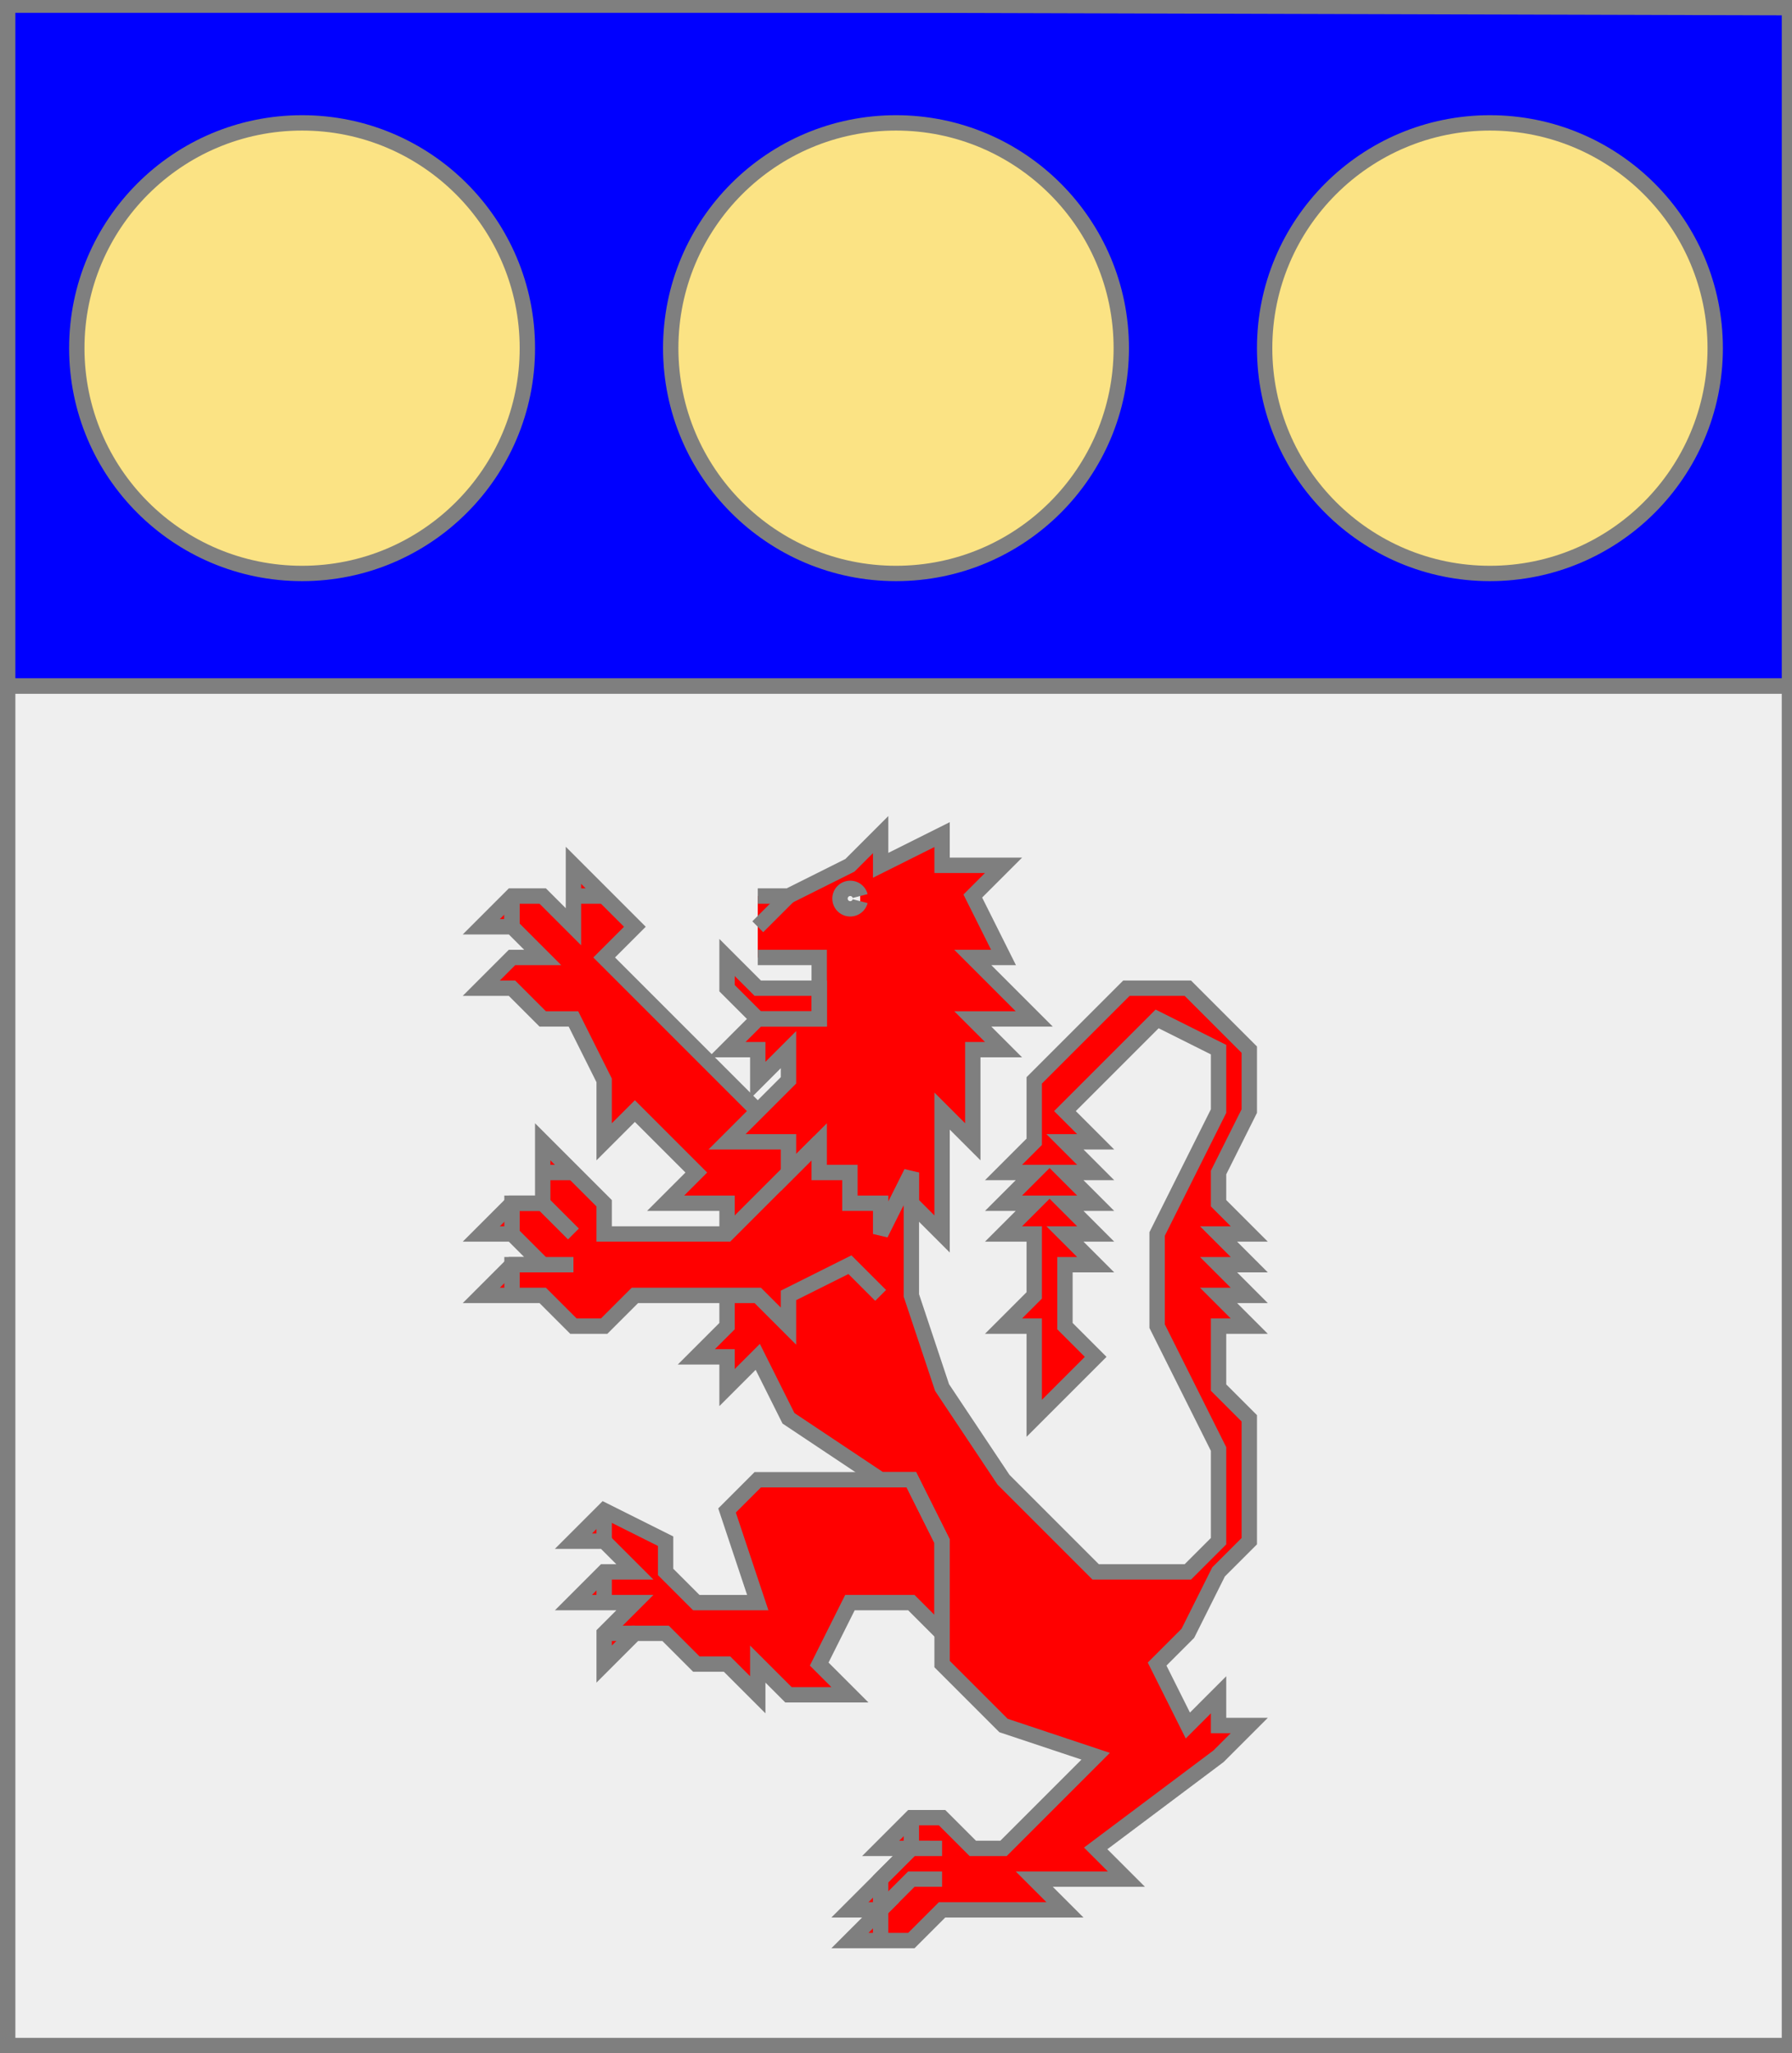
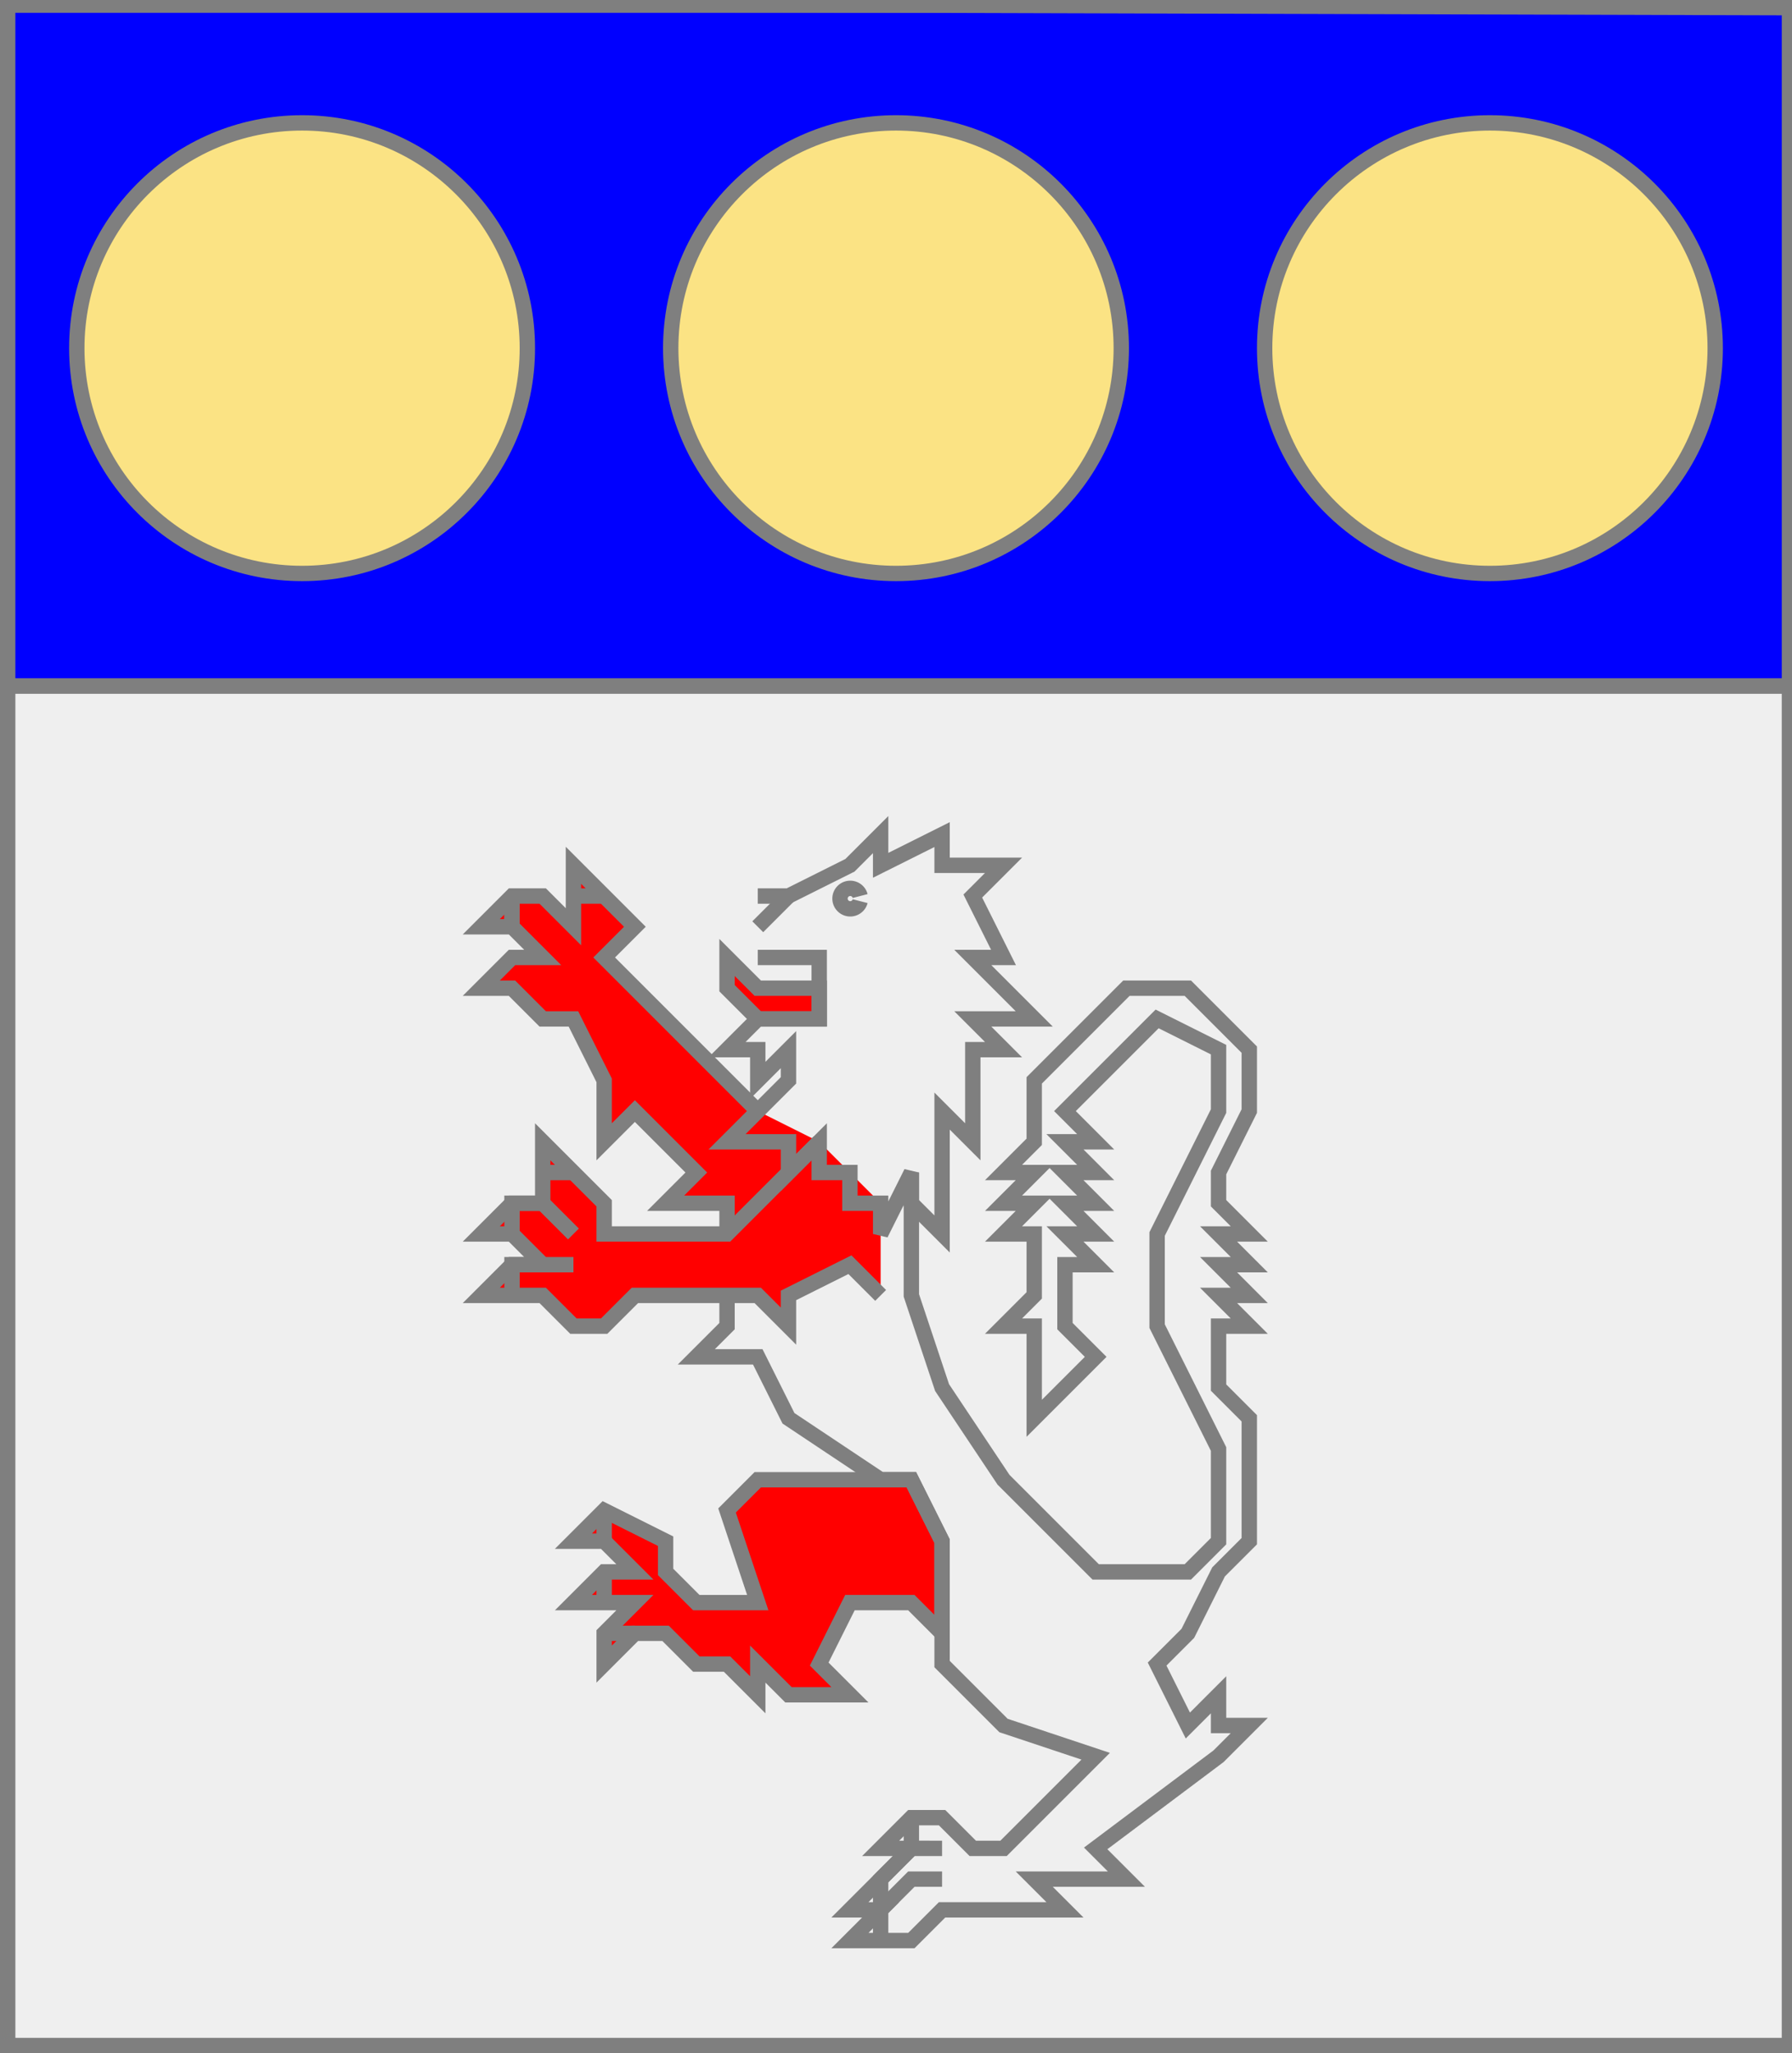
<svg xmlns="http://www.w3.org/2000/svg" width="350" height="401" xml:lang="fr">
  <rect width="100%" height="100%" fill="#333333" stroke="none" />
  <g>
    <g>
      <polygon points="1,1 350,1 350,134 1,134 " fill="#0000ff" />
      <polygon points="1,1 350,1 350,134 1,134 " stroke="#7f7f7f" stroke-width="3" fill-opacity="0.0" />
    </g>
    <g>
      <g>
        <g fill="#fbe384">
          <circle cx="59" cy="68" r="44" />
        </g>
        <circle cx="59" cy="68" r="44" stroke="#7f7f7f" stroke-width="3" fill-opacity="0.0" />
      </g>
      <g>
        <g fill="#fbe384">
          <circle cx="175" cy="68" r="44" />
        </g>
        <circle cx="175" cy="68" r="44" stroke="#7f7f7f" stroke-width="3" fill-opacity="0.0" />
      </g>
      <g>
        <g fill="#fbe384">
          <circle cx="291" cy="68" r="44" />
        </g>
        <circle cx="291" cy="68" r="44" stroke="#7f7f7f" stroke-width="3" fill-opacity="0.0" />
      </g>
    </g>
  </g>
  <g>
    <g>
      <polygon points="1,134 350,134 350,400 1,401 " fill="#efefef" />
      <polygon points="1,134 350,134 350,400 1,401 " stroke="#7f7f7f" stroke-width="3" fill-opacity="0.0" />
    </g>
    <g>
      <g fill="#ff0000">
-         <polygon points="178,229 178,253 184,271 196,289 214,307 232,307 238,301 238,283 226,259 226,241 238,217 238,205 226,199 208,217 214,223 208,223 214,229 208,229 214,235 208,235 214,241 208,241 214,247 208,247 208,259 214,265 202,277 202,259 196,259 202,253 202,241 196,241 202,235 196,235 202,229 196,229 202,223 202,211 220,193 232,193 244,205 244,217 238,229 238,235 244,241 238,241 244,247 238,247 244,253 238,253 244,259 238,259 238,271 244,277 244,301 238,307 232,319 226,325 232,337 238,331 238,337 244,337 238,343 214,361 220,367 202,367 208,373 184,373 178,379 166,379 172,373 166,373 178,361 172,361 178,355 184,355 190,361 196,361 214,343 196,337 184,325 184,301 178,289 172,289 154,277 148,265 142,271 142,265 136,265 142,259 142,253 " />
        <polygon points="178,289 184,301 184,319 178,313 166,313 160,325 166,331 154,331 148,325 148,331 142,325 136,325 130,319 124,319 118,325 118,319 124,313 112,313 118,307 124,307 118,301 112,301 118,295 130,301 130,307 136,313 148,313 142,295 148,289 " />
        <polygon points="160,223 172,235 172,253 166,247 154,253 154,259 148,253 124,253 118,259 112,259 106,253 94,253 100,247 106,247 100,241 94,241 100,235 106,235 106,223 118,235 118,241 142,241 " />
        <polygon points="112,169 124,181 118,187 148,217 160,223 142,241 142,235 130,235 136,229 124,217 118,223 118,211 112,199 106,199 100,193 94,193 100,187 106,187 100,181 94,181 100,175 106,175 112,181 " />
-         <path d="M 148,175 L 154,175 L 166,169 L 172,163 L 172,169 L 184,163 L 184,169 L 196,169 L 190,175 L 196,187 L 190,187 L 202,199 L 190,199 L 196,205 L 190,205 L 190,223 L 184,217 L 184,241 L 178,235 L 178,229 L 172,241 L 172,235 L 166,235 L 166,229 L 160,229 L 160,223 L 154,229 L 154,223 L 142,223 L 154,211 L 154,205 L 148,211 L 148,205 L 142,205 L 148,199 L 160,199 L 160,187 L 148,187 M 168,175 A 2,2 0 1,0 168,176 " />
        <polygon points="142,187 148,193 160,193 160,199 148,199 142,193 " />
      </g>
-       <path d="M 178,229 L 178,253 L 184,271 L 196,289 L 214,307 L 232,307 L 238,301 L 238,283 L 226,259 L 226,241 L 238,217 L 238,205 L 226,199 L 208,217 L 214,223 L 208,223 L 214,229 L 208,229 L 214,235 L 208,235 L 214,241 L 208,241 L 214,247 L 208,247 L 208,259 L 214,265 L 202,277 L 202,259 L 196,259 L 202,253 L 202,241 L 196,241 L 202,235 L 196,235 L 202,229 L 196,229 L 202,223 L 202,211 L 220,193 L 232,193 L 244,205 L 244,217 L 238,229 L 238,235 L 244,241 L 238,241 L 244,247 L 238,247 L 244,253 L 238,253 L 244,259 L 238,259 L 238,271 L 244,277 L 244,301 L 238,307 L 232,319 L 226,325 L 232,337 L 238,331 L 238,337 L 244,337 L 238,343 L 214,361 L 220,367 L 202,367 L 208,373 L 184,373 L 178,379 L 166,379 L 172,373 L 166,373 L 178,361 L 172,361 L 178,355 L 184,355 L 190,361 L 196,361 L 214,343 L 196,337 L 184,325 L 184,301 L 178,289 L 172,289 L 154,277 L 148,265 L 142,271 L 142,265 L 136,265 L 142,259 L 142,253 " fill="none" stroke="#7f7f7f" stroke-width="3" fill-opacity="0.0" />
+       <path d="M 178,229 L 178,253 L 184,271 L 196,289 L 214,307 L 232,307 L 238,301 L 238,283 L 226,259 L 226,241 L 238,217 L 238,205 L 226,199 L 208,217 L 214,223 L 208,223 L 214,229 L 208,229 L 214,235 L 208,235 L 214,241 L 208,241 L 214,247 L 208,247 L 208,259 L 214,265 L 202,277 L 202,259 L 196,259 L 202,253 L 202,241 L 196,241 L 202,235 L 196,235 L 202,229 L 196,229 L 202,223 L 202,211 L 220,193 L 232,193 L 244,205 L 244,217 L 238,229 L 238,235 L 244,241 L 238,241 L 244,247 L 238,247 L 244,253 L 238,253 L 244,259 L 238,259 L 238,271 L 244,277 L 244,301 L 238,307 L 232,319 L 226,325 L 232,337 L 238,331 L 238,337 L 244,337 L 238,343 L 214,361 L 220,367 L 202,367 L 208,373 L 184,373 L 178,379 L 166,379 L 172,373 L 166,373 L 178,361 L 172,361 L 178,355 L 184,355 L 190,361 L 196,361 L 214,343 L 196,337 L 184,325 L 184,301 L 178,289 L 172,289 L 154,277 L 148,265 L 142,265 L 136,265 L 142,259 L 142,253 " fill="none" stroke="#7f7f7f" stroke-width="3" fill-opacity="0.0" />
      <path d="M 178,355 L 178,361 " fill="none" stroke="#7f7f7f" stroke-width="3" fill-opacity="0.0" />
      <path d="M 184,361 L 178,361 L 172,367 L 172,373 " fill="none" stroke="#7f7f7f" stroke-width="3" fill-opacity="0.0" />
      <path d="M 184,367 L 178,367 L 172,373 L 172,379 " fill="none" stroke="#7f7f7f" stroke-width="3" fill-opacity="0.0" />
      <polygon points="178,289 184,301 184,319 178,313 166,313 160,325 166,331 154,331 148,325 148,331 142,325 136,325 130,319 124,319 118,325 118,319 124,313 112,313 118,307 124,307 118,301 112,301 118,295 130,301 130,307 136,313 148,313 142,295 148,289 " stroke="#7f7f7f" stroke-width="3" fill-opacity="0.0" />
      <path d="M 118,295 L 118,301 " fill="none" stroke="#7f7f7f" stroke-width="3" fill-opacity="0.0" />
      <path d="M 118,307 L 118,313 " fill="none" stroke="#7f7f7f" stroke-width="3" fill-opacity="0.0" />
      <path d="M 118,319 L 124,319 " fill="none" stroke="#7f7f7f" stroke-width="3" fill-opacity="0.0" />
      <path d="M 172,253 L 166,247 L 154,253 L 154,259 L 148,253 L 124,253 L 118,259 L 112,259 L 106,253 L 94,253 L 100,247 L 106,247 L 100,241 L 94,241 L 100,235 L 106,235 L 106,223 L 118,235 L 118,241 L 142,241 L 160,223 " fill="none" stroke="#7f7f7f" stroke-width="3" fill-opacity="0.0" />
      <path d="M 106,229 L 112,229 " fill="none" stroke="#7f7f7f" stroke-width="3" fill-opacity="0.0" />
      <path d="M 112,241 L 106,235 L 100,235 L 100,241 " fill="none" stroke="#7f7f7f" stroke-width="3" fill-opacity="0.0" />
      <path d="M 112,247 L 100,247 L 100,253 " fill="none" stroke="#7f7f7f" stroke-width="3" fill-opacity="0.0" />
      <path d="M 142,241 L 142,235 L 130,235 L 136,229 L 124,217 L 118,223 L 118,211 L 112,199 L 106,199 L 100,193 L 94,193 L 100,187 L 106,187 L 100,181 L 94,181 L 100,175 L 106,175 L 112,181 L 112,169 L 124,181 L 118,187 L 148,217 " fill="none" stroke="#7f7f7f" stroke-width="3" fill-opacity="0.0" />
      <path d="M 112,175 L 118,175 " fill="none" stroke="#7f7f7f" stroke-width="3" fill-opacity="0.0" />
      <path d="M 100,175 L 100,181 " fill="none" stroke="#7f7f7f" stroke-width="3" fill-opacity="0.0" />
      <path d="M 100,175 L 100,181 " fill="none" stroke="#7f7f7f" stroke-width="3" fill-opacity="0.0" />
      <path d="M 148,175 L 154,175 L 166,169 L 172,163 L 172,169 L 184,163 L 184,169 L 196,169 L 190,175 L 196,187 L 190,187 L 202,199 L 190,199 L 196,205 L 190,205 L 190,223 L 184,217 L 184,241 L 178,235 L 178,229 L 172,241 L 172,235 L 166,235 L 166,229 L 160,229 L 160,223 L 154,229 L 154,223 L 142,223 L 154,211 L 154,205 L 148,211 L 148,205 L 142,205 L 148,199 L 160,199 L 160,187 L 148,187 M 168,175 A 2,2 0 1,0 168,176 " fill="none" stroke="#7f7f7f" stroke-width="3" fill-opacity="0.0" />
      <path d="M 154,175 L 148,181 " fill="none" stroke="#7f7f7f" stroke-width="3" fill-opacity="0.0" />
      <polygon points="142,187 148,193 160,193 160,199 148,199 142,193 " stroke="#7f7f7f" stroke-width="3" fill-opacity="0.0" />
    </g>
  </g>
  <polygon points="1,0 350,1 350,400 1,400 " stroke="#7f7f7f" stroke-width="4" fill-opacity="0.0" />
</svg>